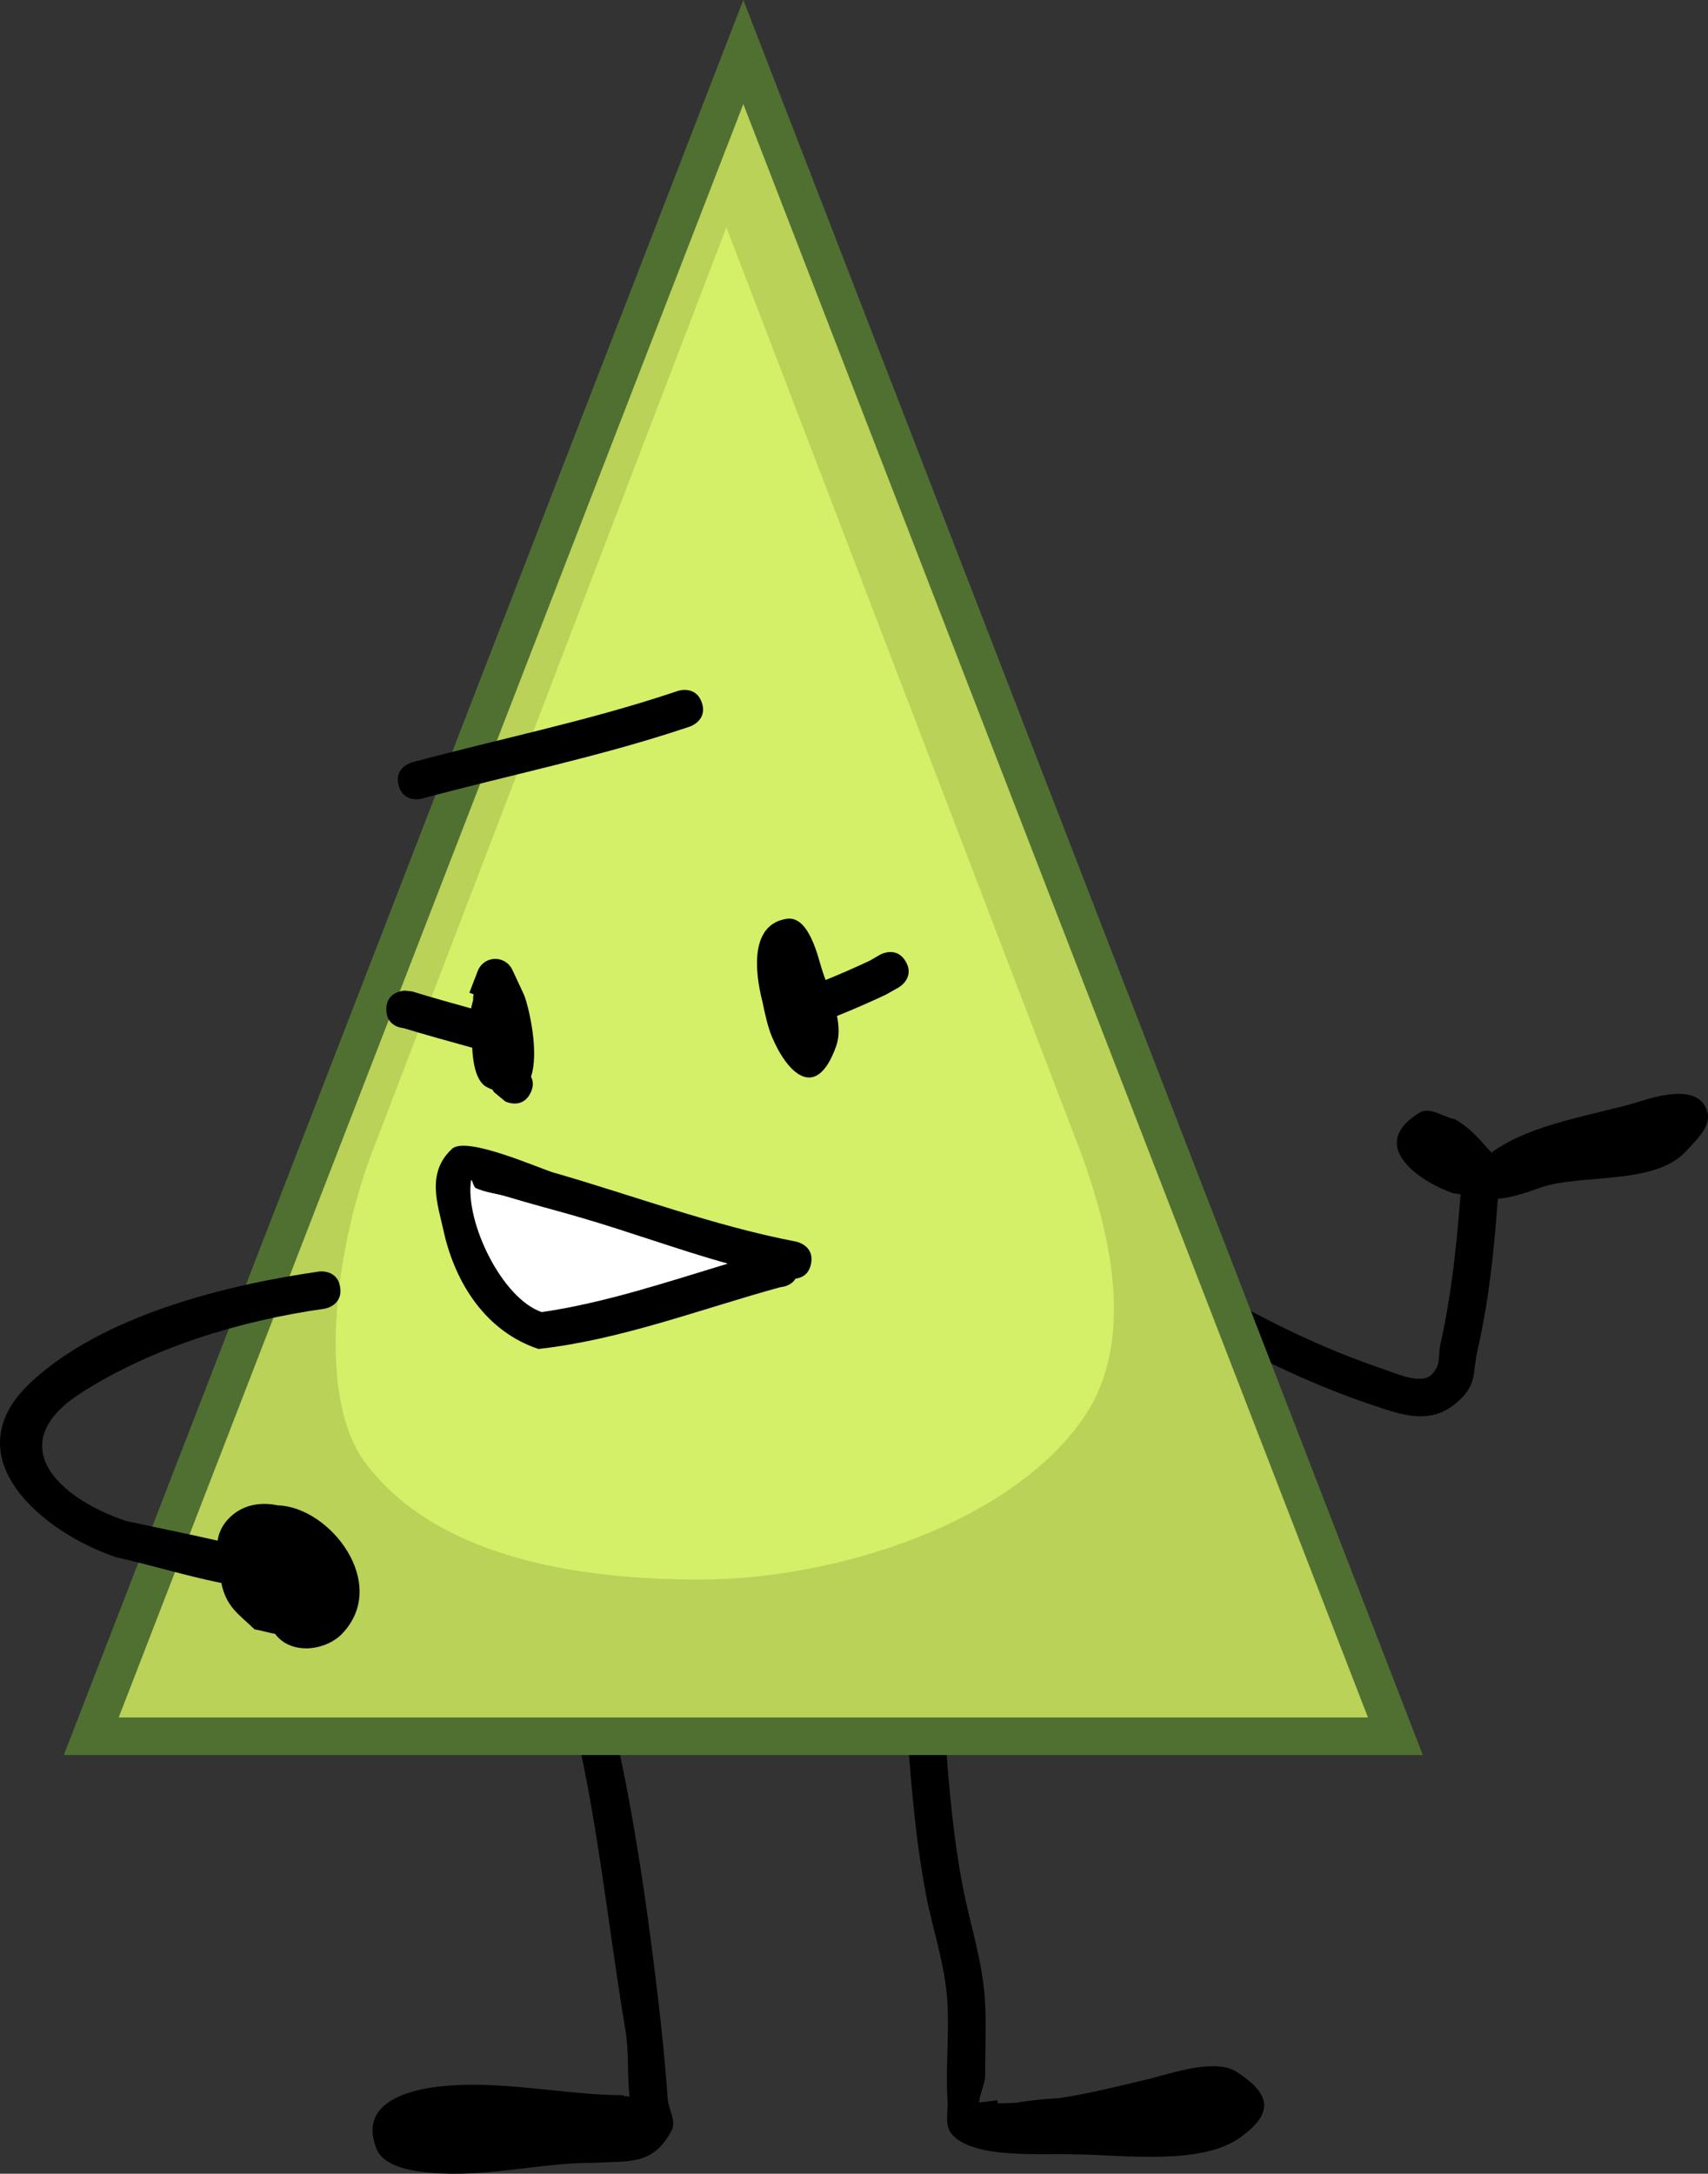
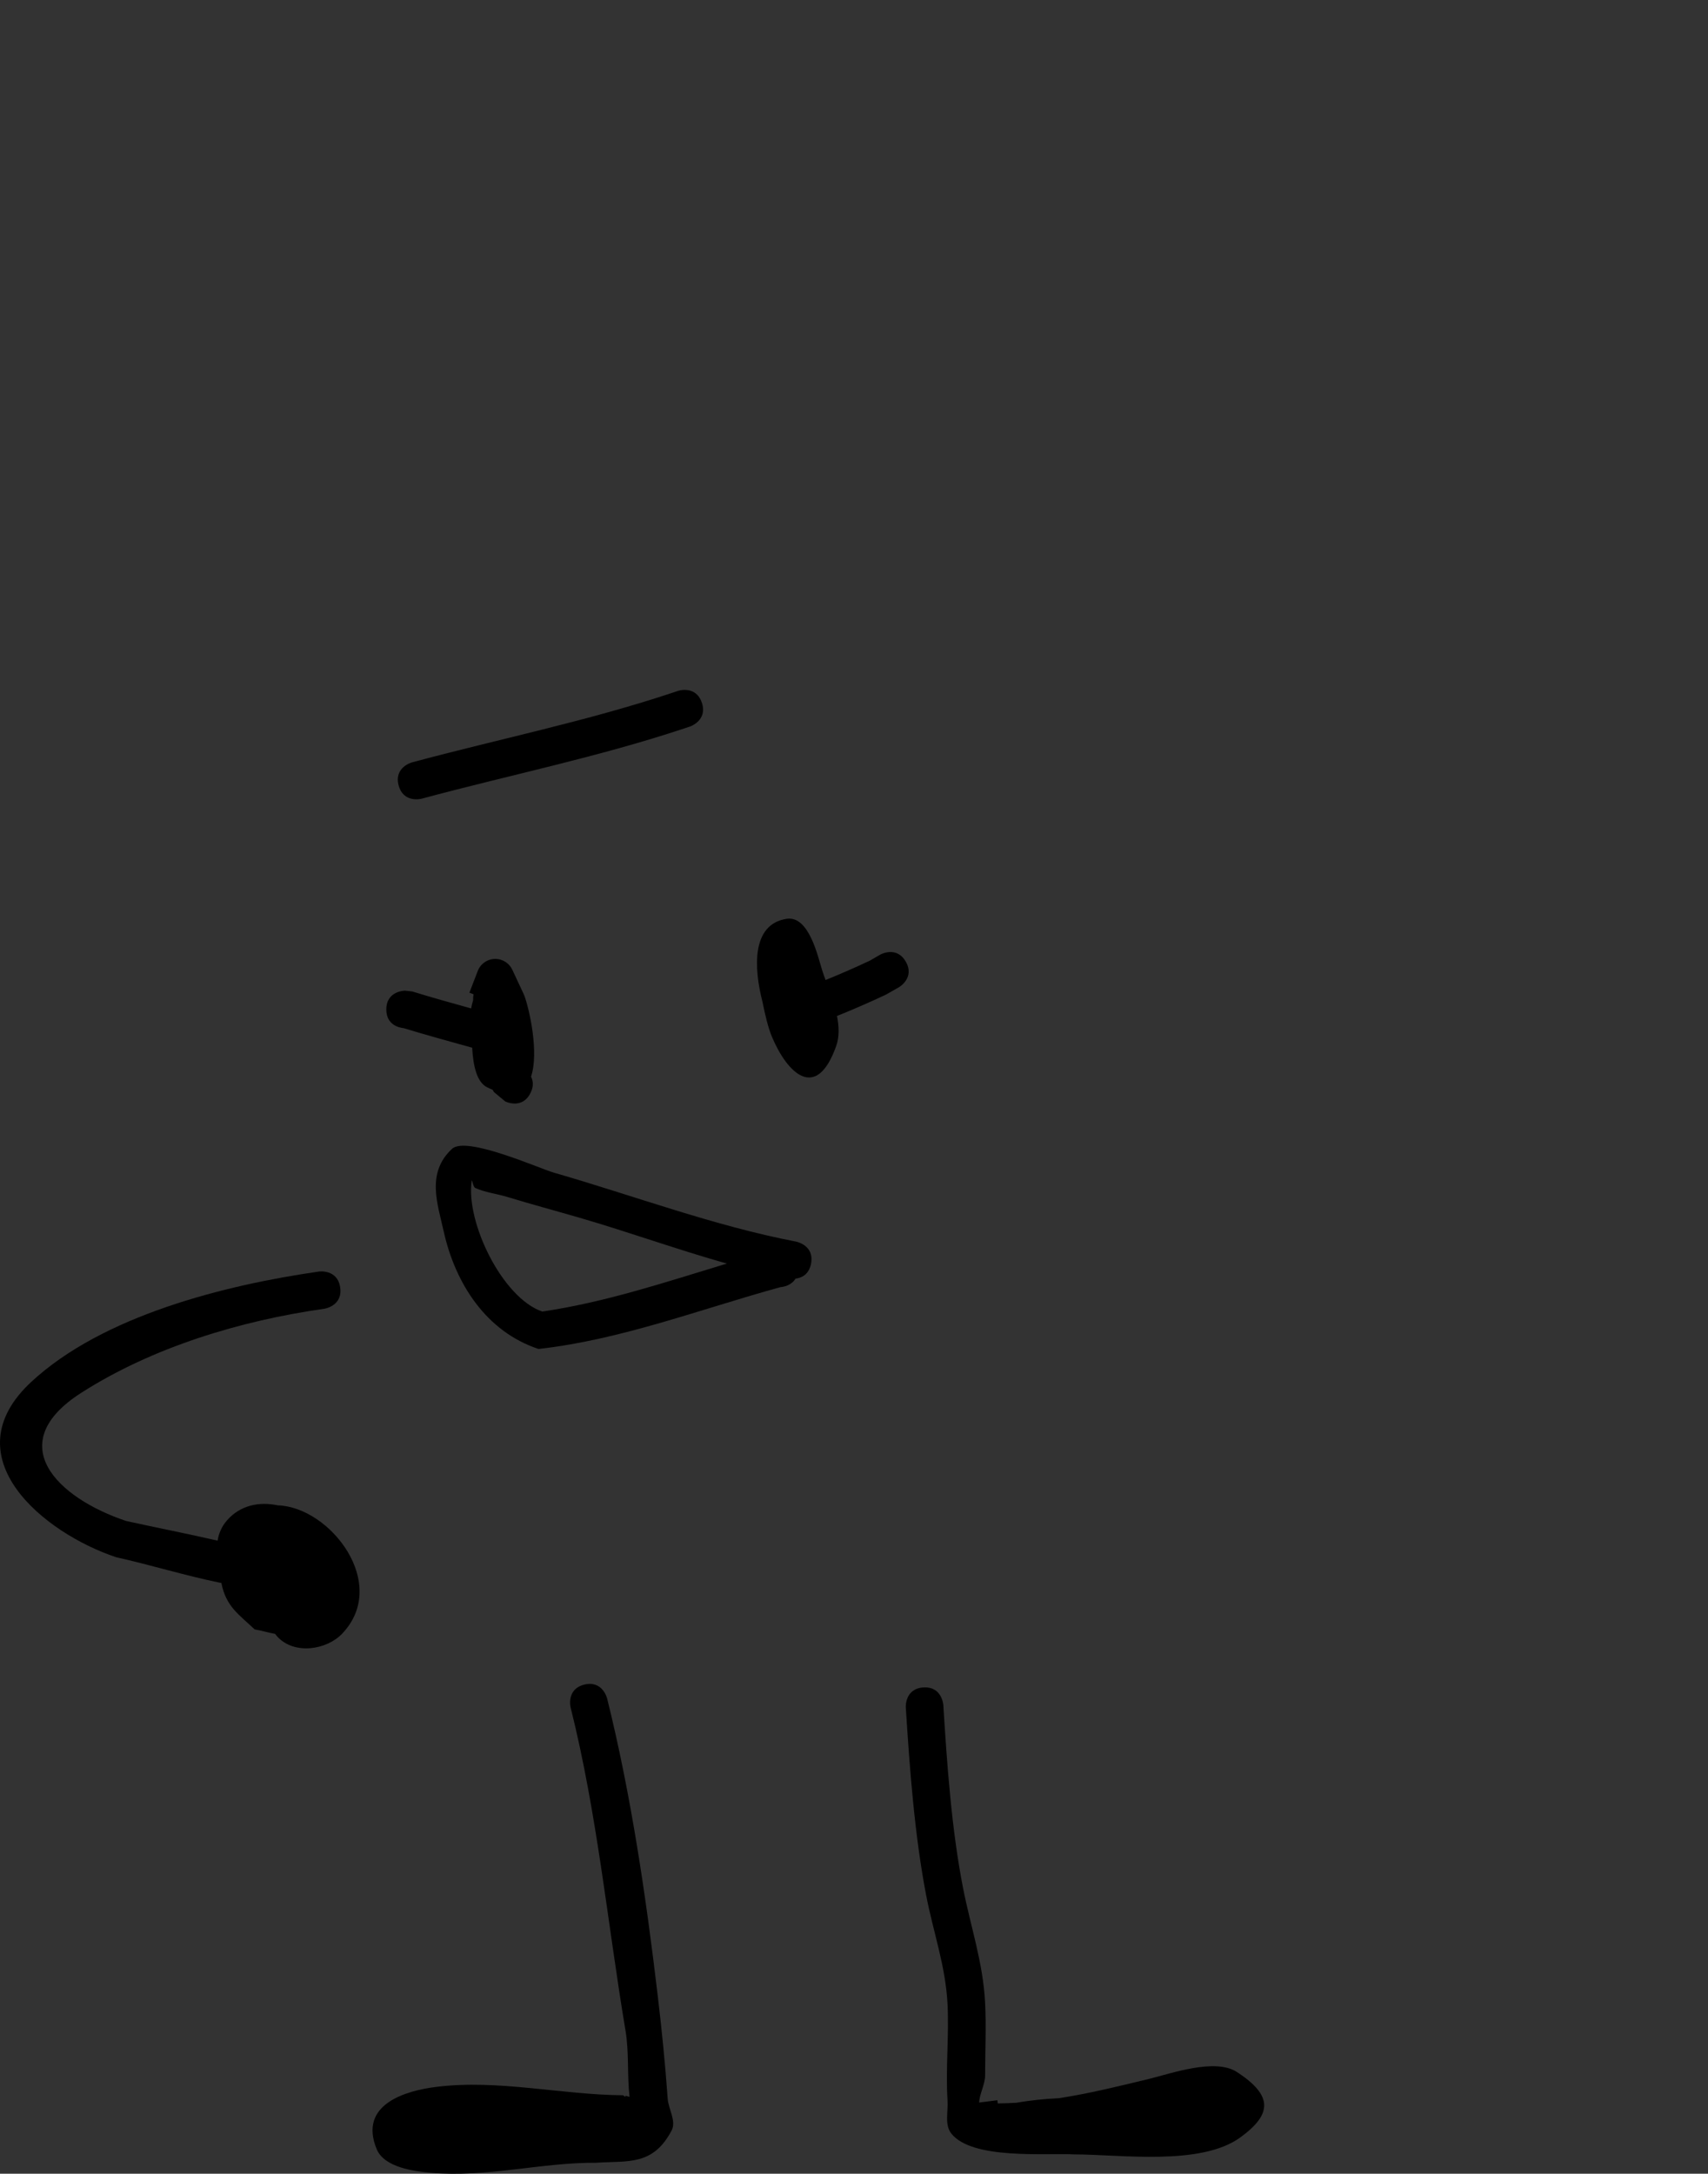
<svg xmlns="http://www.w3.org/2000/svg" version="1.1" width="113.62" height="144.553" viewBox="0,0,113.62,144.553">
  <rect x="0" y="0" width="113.62" height="144.553" fill="#333333" stroke="none" />
  <g transform="translate(-183.19,-105.993)">
    <g data-paper-data="{&quot;isPaintingLayer&quot;:true}" fill-rule="nonzero" stroke-linecap="butt" stroke-linejoin="miter" stroke-miterlimit="10" stroke-dasharray="" stroke-dashoffset="0" style="mix-blend-mode: normal">
      <g>
        <path d="M250.806,245.826c0.936,-0.166 1.887,-0.257 2.847,-0.307c1.973,-0.305 3.892,-0.776 5.974,-1.28c1.418,-0.343 4.381,-1.405 5.833,-0.465c2.447,1.584 2.337,2.825 0.251,4.348c-2.64,1.927 -7.974,1.139 -11.049,1.138c-1.907,-0.1 -6.818,0.368 -8.195,-1.396c-0.451,-0.578 -0.198,-1.455 -0.245,-2.187c-0.134,-2.119 0.105,-4.264 0.001,-6.385c-0.124,-2.546 -0.945,-4.79 -1.42,-7.25c-0.772,-4 -1.101,-8.443 -1.357,-12.509c0,0 -0.078,-1.248 1.17,-1.326c1.248,-0.078 1.326,1.17 1.326,1.17c0.245,3.948 0.551,8.279 1.31,12.157c0.507,2.591 1.332,4.955 1.469,7.639c0.082,1.597 0.001,3.236 0.001,4.837c0,0.583 -0.376,1.236 -0.396,1.8l1.213,-0.152l0.026,0.211c0.421,-0.005 0.834,-0.02 1.241,-0.043z" fill="#000000" stroke="none" stroke-width="0.5" />
        <path d="M224.794,240.993c-1.192,-7.122 -1.875,-14.395 -3.646,-21.458c0,0 -0.303,-1.213 0.91,-1.516c1.213,-0.303 1.516,0.91 1.516,0.91c1.6,6.418 2.592,13.213 3.363,19.717c0.277,2.339 0.502,4.561 0.668,6.899c0.051,0.714 0.593,1.499 0.259,2.132c-1.254,2.375 -2.931,1.992 -5.026,2.139c-3.663,-0.023 -7.276,0.998 -11.015,0.663c-1.047,-0.094 -3.063,-0.338 -3.573,-1.565c-1.239,-2.983 1.921,-3.895 3.981,-4.147c4.138,-0.506 8.286,0.529 12.409,0.56l0.142,0.11l0.021,-0.077l0.266,0.073c-0.17,-1.474 -0.021,-2.934 -0.273,-4.439z" fill="#000000" stroke="none" stroke-width="0.5" />
-         <path d="M282.855,185.7c-0.016,0.058 -0.029,0.117 -0.039,0.177c-0.25,3.396 -0.588,6.641 -1.346,9.954c-0.353,1.541 0.016,2.24 -1.384,3.441c-1.764,1.512 -3.625,0.817 -5.557,0.173c-4.259,-1.42 -8.93,-3.675 -12.72,-6.041c0,0 -1.06,-0.662 -0.398,-1.722c0.662,-1.06 1.722,-0.398 1.722,-0.398c3.635,2.274 8.069,4.417 12.158,5.781c0.688,0.229 2.438,1.036 3.12,0.351c0.687,-0.69 0.403,-1.161 0.616,-2.115c0.728,-3.274 1.053,-6.471 1.321,-9.824c0.005,-0.017 0.01,-0.035 0.015,-0.052l-0.513,-0.087c-1.857,-0.615 -5.947,-3.064 -2.231,-5.354c0.683,-0.421 1.578,0.296 2.366,0.443c1.133,0.658 1.731,1.473 2.421,2.217c2.604,-1.935 6.881,-2.499 9.782,-3.376c0.923,-0.279 4.068,-1.359 4.584,0.695c0.242,0.963 -0.769,1.877 -1.444,2.606c-2.098,2.264 -6.964,1.464 -9.668,2.4c-0.663,0.229 -1.87,0.688 -2.805,0.732z" fill="#000000" stroke="none" stroke-width="0.5" />
        <g>
-           <path d="M189.261,221.454l43.377,-112l43.377,112z" fill="#b9d257" stroke="#424c22" stroke-width="0" />
-           <path d="M189.261,221.454l43.377,-112l43.377,112z" fill="none" stroke="#507032" stroke-width="2.5" />
-           <path d="M207.963,182.555c6.268,-16.355 23.549,-61.447 23.549,-61.447c0,0 17.101,44.623 23.368,60.974c2.331,6.081 3.792,13.153 0.455,18.1c-4.737,7.023 -16.422,10.852 -25.584,10.852c-6.872,0 -17.216,-1.013 -22.268,-7.777c-3.282,-4.394 -1.988,-14.261 0.48,-20.701z" fill="#d4ef68" stroke="#424c22" stroke-width="0" />
-         </g>
+           </g>
        <path d="M197.665,208.446c0.078,-0.494 0.28,-0.956 0.633,-1.357c0.887,-1.007 2.133,-1.249 3.371,-0.991c3.483,0.106 7.464,5.229 4.269,8.547c-1.025,1.064 -3.151,1.406 -4.287,0.197c-0.057,-0.061 -0.108,-0.126 -0.153,-0.195c-0.457,-0.08 -0.911,-0.224 -1.368,-0.3c-1.07,-1.018 -1.896,-1.505 -2.216,-3.089c-0.05,-0.007 -0.1,-0.016 -0.15,-0.026c-2.296,-0.474 -4.556,-1.173 -6.848,-1.684c-4.807,-1.6 -11.028,-6.662 -5.65,-11.656c4.765,-4.424 12.914,-6.447 19.14,-7.342c0,0 1.237,-0.177 1.414,1.061c0.177,1.237 -1.061,1.414 -1.061,1.414c-5.562,0.789 -11.411,2.552 -16.163,5.589c-5.295,3.384 -1.595,6.995 2.987,8.524c1.989,0.44 4.056,0.841 6.081,1.307z" fill="#000000" stroke="none" stroke-width="0.5" />
        <path d="M229.88,152.726c0.395,1.186 -0.791,1.581 -0.791,1.581l-0.333,0.111c-5.757,1.919 -11.669,3.112 -17.515,4.688c0,0 -1.207,0.325 -1.532,-0.882c-0.325,-1.207 0.882,-1.532 0.882,-1.532c5.799,-1.559 11.664,-2.742 17.374,-4.646l0.333,-0.111c0,0 1.186,-0.395 1.581,0.791z" fill="#000000" stroke="none" stroke-width="0.5" />
        <path d="M210.042,174.365c-0.293,-0.03 -1.154,-0.206 -1.154,-1.244c0,-1.25 1.25,-1.25 1.25,-1.25l0.479,0.055c1.302,0.401 2.607,0.764 3.913,1.127c0.034,-0.183 0.079,-0.368 0.134,-0.556c0.001,-0.055 0.002,-0.107 0.002,-0.154c0,0 0,-0.094 0.026,-0.231l-0.276,-0.106l0.545,-1.417c0.173,-0.483 0.635,-0.829 1.177,-0.829c0.511,0 0.951,0.307 1.145,0.747l0.766,1.641l-0.011,0.005l0.028,0.035c0.331,0.889 0.995,3.782 0.449,5.404c0.14,0.27 0.191,0.633 -0.037,1.088c-0.559,1.118 -1.677,0.559 -1.677,0.559l-0.761,-0.631c-0.027,-0.049 -0.053,-0.098 -0.079,-0.146c-0.116,-0.047 -0.237,-0.101 -0.362,-0.162c-0.692,-0.338 -0.934,-1.441 -0.999,-2.634c-1.521,-0.424 -3.042,-0.838 -4.558,-1.301z" fill="#000000" stroke="none" stroke-width="0.5" />
        <path d="M243.446,169.945c0.62,1.085 -0.465,1.705 -0.465,1.705l-0.866,0.49c-1.068,0.502 -2.152,0.974 -3.247,1.415c0.14,0.697 0.165,1.386 -0.055,2.004c-1.327,3.733 -3.261,1.783 -4.267,-0.608c-0.267,-0.634 -0.467,-1.508 -0.631,-2.32c-0.563,-2.186 -0.778,-5.167 1.599,-5.537c1.504,-0.234 2.09,2.557 2.369,3.422c0.066,0.206 0.144,0.423 0.226,0.649c0.991,-0.403 1.972,-0.831 2.94,-1.287l0.69,-0.399c0,0 1.085,-0.62 1.705,0.465z" fill="#000000" stroke="none" stroke-width="0.5" />
        <path d="M231.543,190.02c-3.288,-0.925 -6.493,-2.087 -9.792,-3.045c-1.604,-0.466 -3.218,-0.898 -4.816,-1.386c-0.705,-0.215 -1.458,-0.294 -2.13,-0.597c-0.16,-0.072 -0.212,-0.646 -0.237,-0.471c-0.406,2.751 2.045,7.788 4.694,8.689c4.17,-0.606 8.224,-1.962 12.281,-3.19zM236.11,191.022c-0.277,0.464 -0.818,0.551 -1.012,0.568c-5.316,1.461 -10.598,3.498 -16.083,4.109c-3.473,-1.147 -5.545,-4.341 -6.318,-7.857c-0.387,-1.759 -1.174,-3.852 0.567,-5.454c0.949,-0.873 5.808,1.31 6.755,1.582c5.36,1.542 10.647,3.538 16.133,4.591c0,0 1.228,0.236 0.991,1.464c-0.144,0.748 -0.656,0.953 -1.034,0.998z" fill="#000000" stroke="none" stroke-width="0.5" />
-         <path d="M219.229,193.248c-2.649,-0.901 -5.111,-5.999 -4.705,-8.75c0.026,-0.174 0.167,0.443 0.327,0.515c0.672,0.303 1.335,0.337 2.04,0.552c1.598,0.487 3.228,0.902 4.832,1.368c3.299,0.958 6.582,2.169 9.869,3.093c-4.057,1.228 -8.193,2.615 -12.363,3.221z" data-paper-data="{&quot;noHover&quot;:false,&quot;origItem&quot;:[&quot;Path&quot;,{&quot;applyMatrix&quot;:true,&quot;segments&quot;:[[[231.54274,190.02013],[-4.05721,1.22801],[-3.28752,-0.92462]],[[221.75111,186.97507],[3.29896,0.95844],[-1.60424,-0.46607]],[[216.93478,185.58935],[1.59789,0.48741],[-0.70517,-0.2151]],[[214.80514,184.9923],[0.67195,0.30336],[-0.16034,-0.07239]],[[214.56795,184.52082],[0.02566,-0.17405],[-0.40559,2.75131]],[[219.26156,193.21029],[-2.6491,-0.90131],[4.17035,-0.60592]]],&quot;closed&quot;:true}]}" fill="#ffffff" stroke="none" stroke-width="0.5" />
      </g>
    </g>
  </g>
</svg>